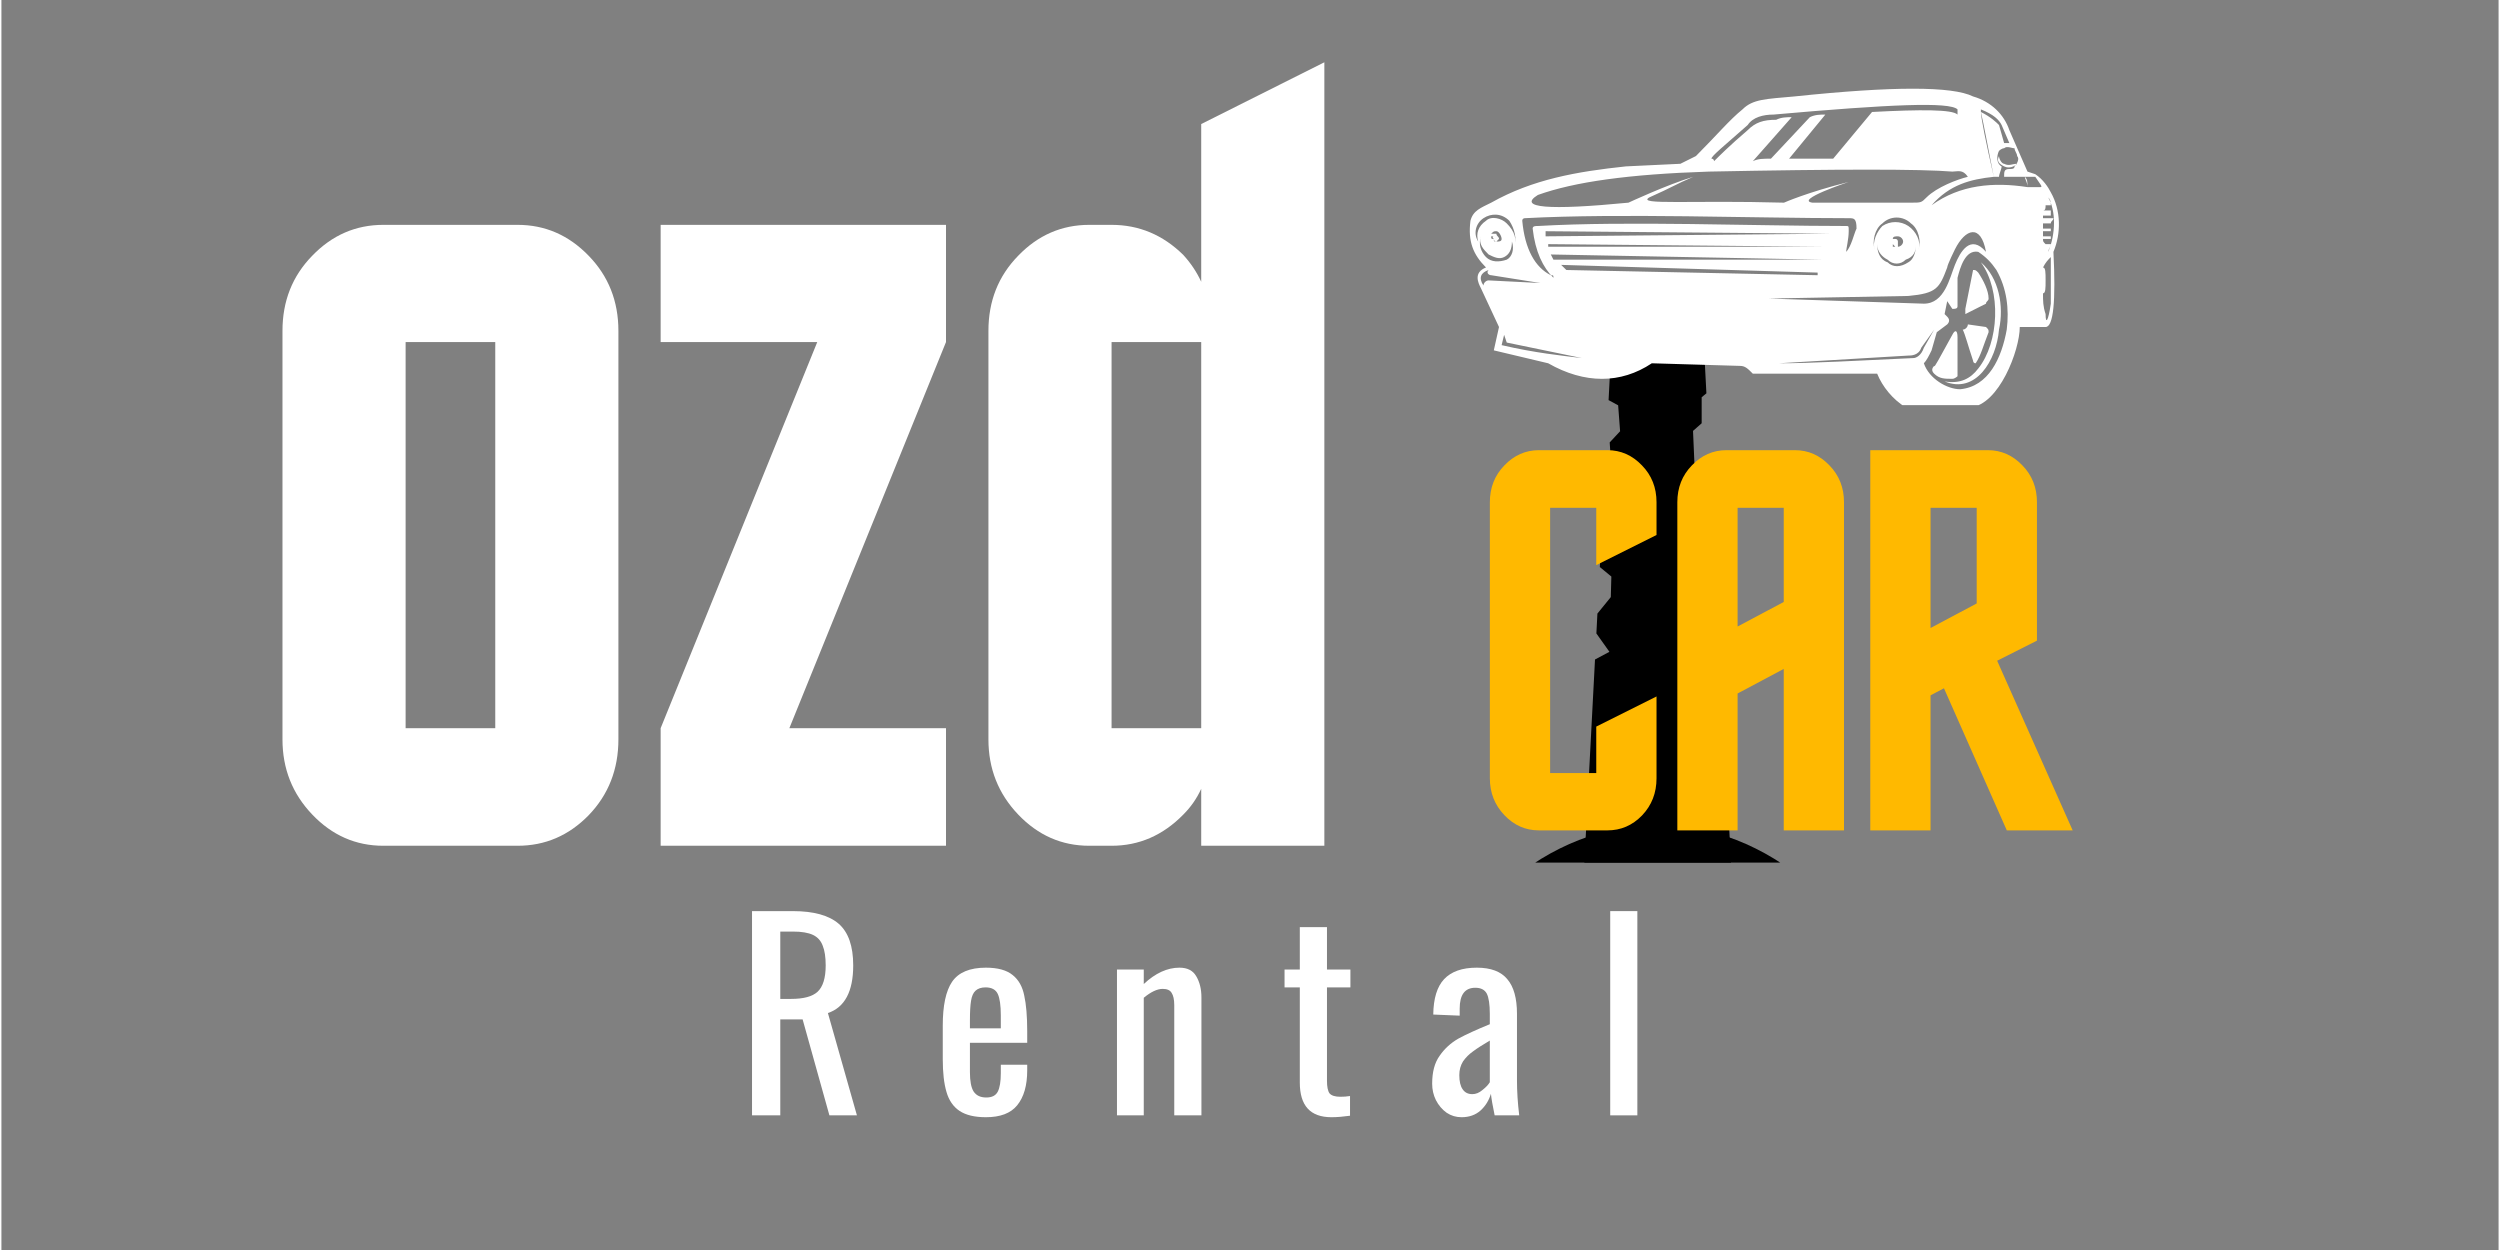
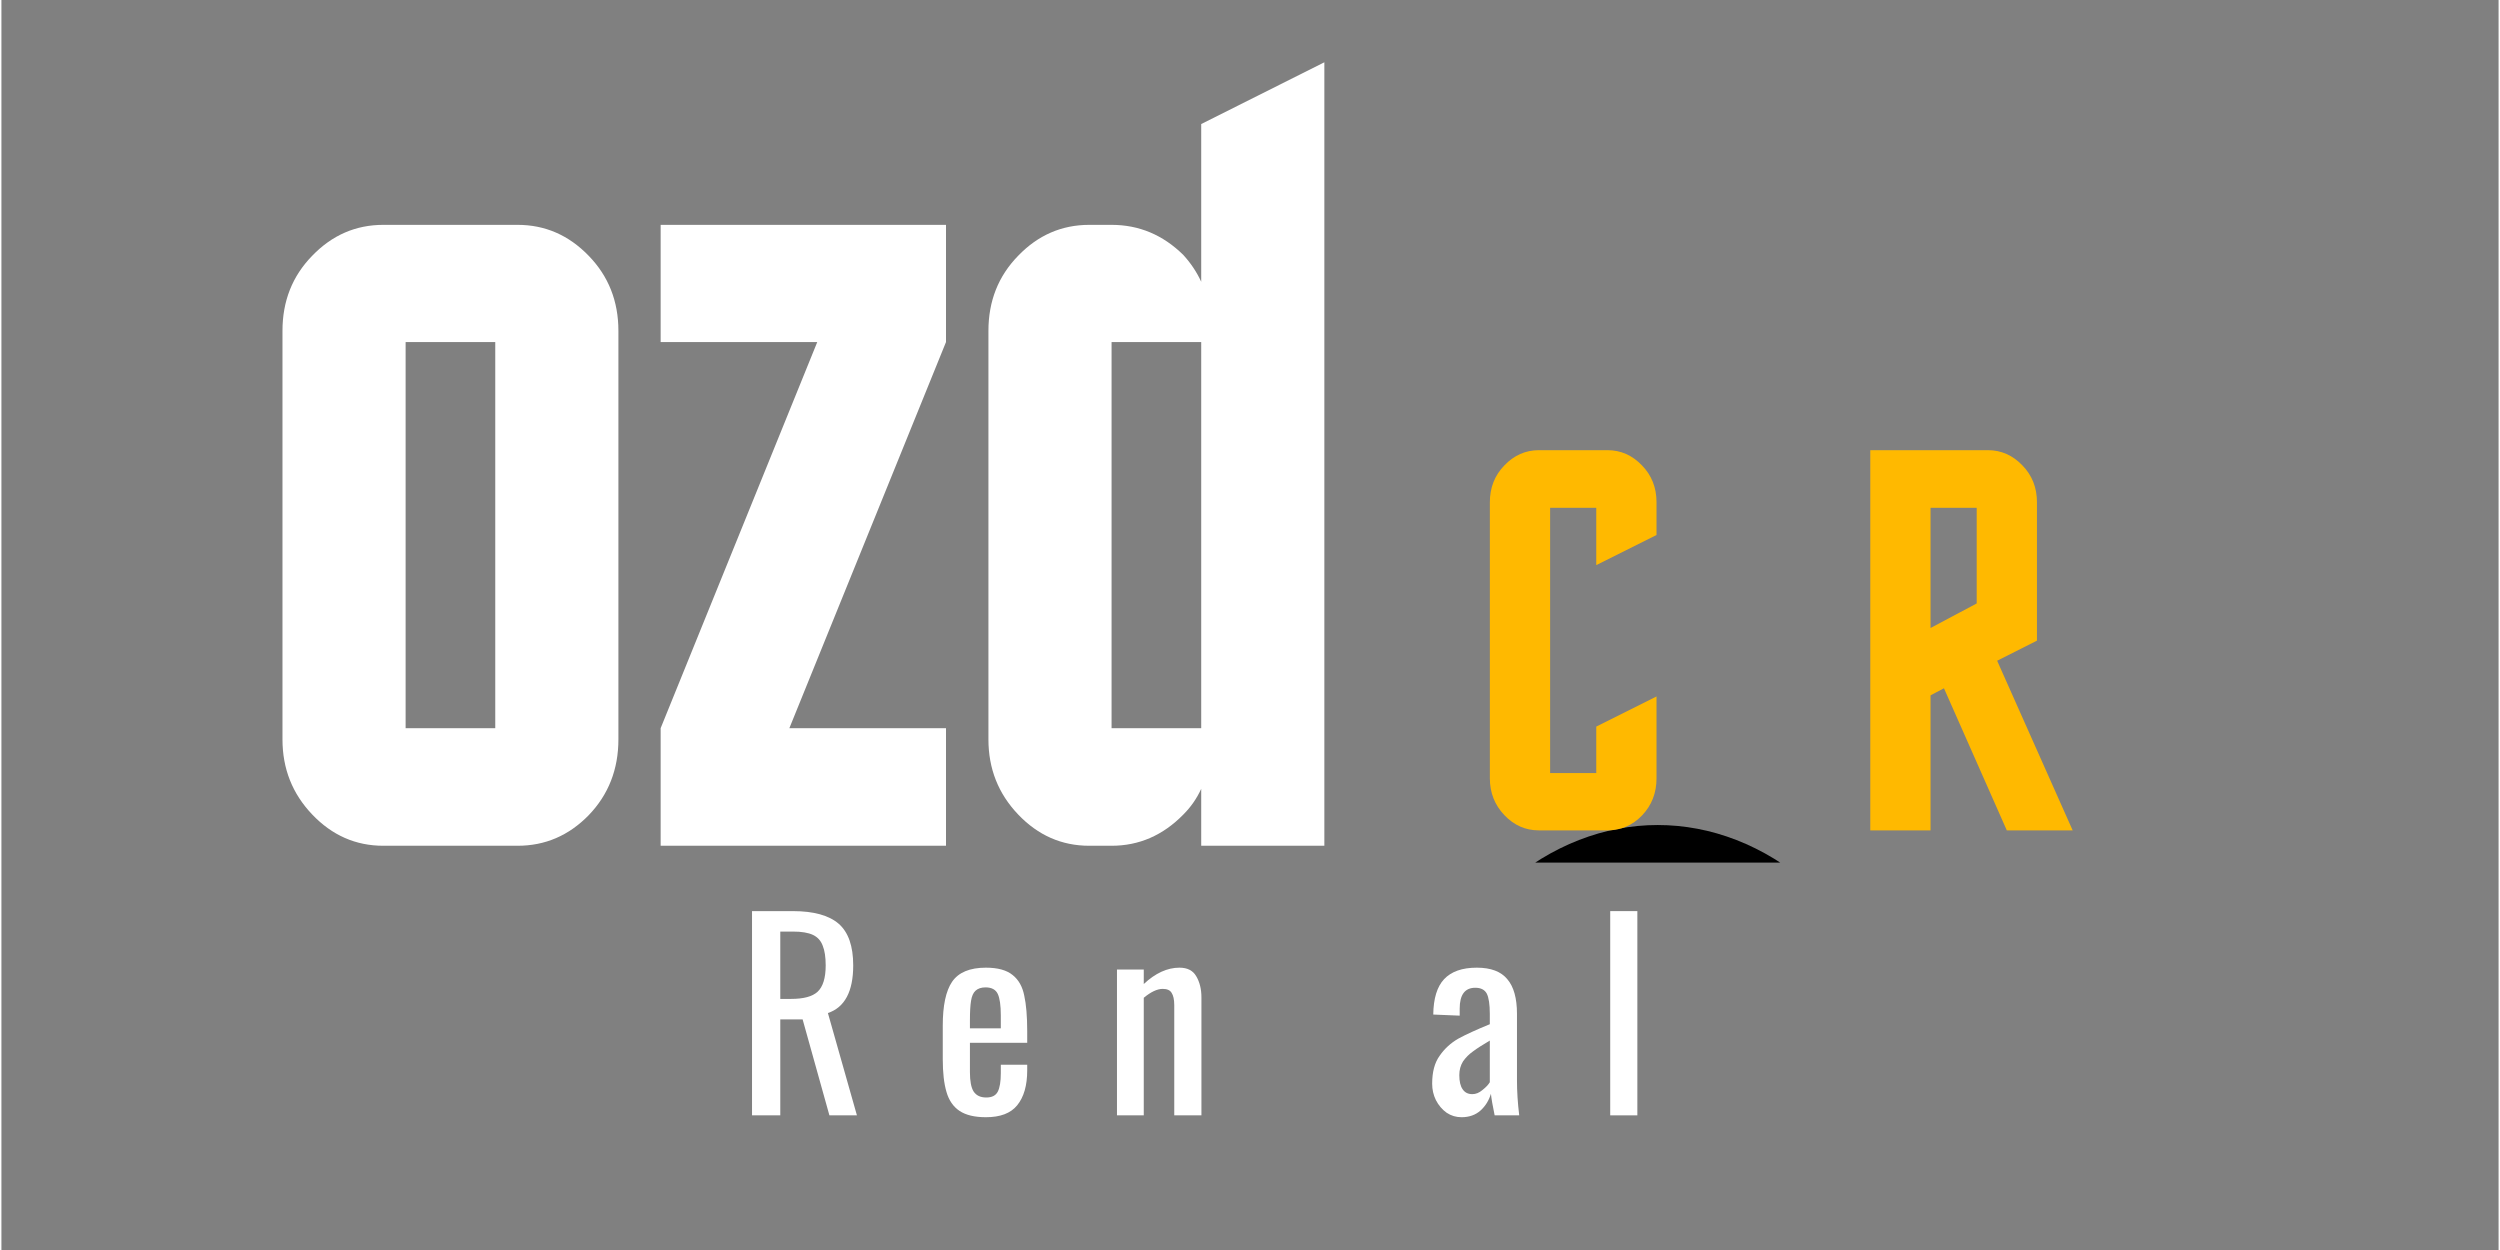
<svg xmlns="http://www.w3.org/2000/svg" width="140" zoomAndPan="magnify" viewBox="0 0 104.88 52.5" height="70" preserveAspectRatio="xMidYMid meet" version="1.0">
  <rect x="0" y="0" width="104.88" height="52.5" fill="#808080" stroke="none" />
  <defs>
    <g />
    <clipPath id="88ad718fb4">
-       <path d="M 66 11.59 L 73 11.59 L 73 36.23 L 66 36.23 Z M 66 11.59 " clip-rule="nonzero" />
-     </clipPath>
+       </clipPath>
    <clipPath id="e3d9e5145e">
-       <path d="M 69 11.59 L 70 11.59 L 70 36 L 69 36 Z M 69 11.59 " clip-rule="nonzero" />
-     </clipPath>
+       </clipPath>
    <clipPath id="552547ddc7">
      <path d="M 59 34 L 80 34 L 80 36.23 L 59 36.23 Z M 59 34 " clip-rule="nonzero" />
    </clipPath>
    <clipPath id="254ecfc800">
-       <path d="M 61.59 3.613 L 86.664 3.613 L 86.664 17.016 L 61.59 17.016 Z M 61.59 3.613 " clip-rule="nonzero" />
-     </clipPath>
+       </clipPath>
  </defs>
  <g fill="#ffffff" fill-opacity="1">
    <g transform="translate(9.929, 35.522)">
      <g>
        <path d="M 15.984 -21.625 L 15.984 -4.469 C 15.984 -3.207 15.566 -2.145 14.734 -1.281 C 13.898 -0.426 12.906 0 11.75 0 L 6.109 0 C 4.953 0 3.957 -0.438 3.125 -1.312 C 2.289 -2.188 1.875 -3.238 1.875 -4.469 L 1.875 -21.625 C 1.875 -22.875 2.289 -23.926 3.125 -24.781 C 3.957 -25.645 4.953 -26.078 6.109 -26.078 L 11.75 -26.078 C 12.906 -26.078 13.898 -25.645 14.734 -24.781 C 15.566 -23.926 15.984 -22.875 15.984 -21.625 Z M 10.812 -4.938 L 10.812 -21.156 L 7.047 -21.156 L 7.047 -4.938 Z M 10.812 -4.938 " />
      </g>
    </g>
  </g>
  <g fill="#ffffff" fill-opacity="1">
    <g transform="translate(26.281, 35.522)">
      <g>
        <path d="M 13.391 -26.078 L 13.391 -21.156 L 6.812 -4.938 L 13.391 -4.938 L 13.391 0 L 1.406 0 L 1.406 -4.938 L 7.984 -21.156 L 1.406 -21.156 L 1.406 -26.078 Z M 13.391 -26.078 " />
      </g>
    </g>
  </g>
  <g fill="#ffffff" fill-opacity="1">
    <g transform="translate(39.579, 35.522)">
      <g>
        <path d="M 10.812 -21.156 L 7.047 -21.156 L 7.047 -4.938 L 10.812 -4.938 Z M 10.812 -2.391 C 10.625 -1.984 10.375 -1.625 10.062 -1.312 C 9.207 -0.438 8.203 0 7.047 0 L 6.109 0 C 4.953 0 3.957 -0.438 3.125 -1.312 C 2.289 -2.188 1.875 -3.238 1.875 -4.469 L 1.875 -21.625 C 1.875 -22.875 2.289 -23.926 3.125 -24.781 C 3.957 -25.645 4.953 -26.078 6.109 -26.078 L 7.047 -26.078 C 8.203 -26.078 9.207 -25.656 10.062 -24.812 C 10.375 -24.469 10.625 -24.094 10.812 -23.688 L 10.812 -30.312 L 15.984 -32.906 L 15.984 0 L 10.812 0 Z M 10.812 -2.391 " />
      </g>
    </g>
  </g>
  <g fill="#ffffff" fill-opacity="1">
    <g transform="translate(55.933, 35.522)">
      <g />
    </g>
  </g>
  <g clip-path="url(#88ad718fb4)">
    <path fill="#000000" d="M 72.652 36.422 L 72.219 28.164 L 71.723 27.742 L 71.676 26.969 L 72.008 26.422 L 71.902 23.844 L 71.348 22.582 L 71.336 21.668 L 71.594 20.828 L 71.574 20.074 L 71.105 19.441 L 71.047 18.098 L 71.41 17.777 L 71.41 16.684 L 71.609 16.52 L 71.48 14.055 C 71.48 13.281 69.988 11.496 69.562 11.496 C 68.895 11.473 67.59 13.414 67.645 14.055 L 67.5 16.805 L 67.902 17.023 L 67.984 18.113 L 67.547 18.582 L 67.629 19.824 L 67.984 20.262 L 67.949 20.891 L 67.258 21.43 L 67.133 23.816 L 67.617 24.215 L 67.594 25.078 L 67.031 25.77 L 66.988 26.605 L 67.535 27.375 L 66.93 27.699 L 66.473 36.422 Z M 72.652 36.422 " fill-opacity="1" fill-rule="nonzero" />
  </g>
  <g clip-path="url(#e3d9e5145e)">
    <path fill="#000000" d="M 69.598 35.383 C 69.727 35.367 69.789 35.293 69.785 35.164 L 69.766 11.574 C 69.688 11.523 69.617 11.496 69.562 11.496 C 69.496 11.496 69.422 11.516 69.34 11.551 L 69.359 35.164 C 69.359 35.23 69.383 35.281 69.43 35.328 C 69.477 35.371 69.531 35.387 69.598 35.383 Z M 69.598 35.383 " fill-opacity="1" fill-rule="nonzero" />
  </g>
  <g clip-path="url(#552547ddc7)">
    <path fill="#000000" d="M 70.328 56.312 C 74.145 56.297 77.773 55.879 78.512 54.957 C 80.082 52.996 79.828 40.523 75.957 37.168 C 72.082 33.812 67.047 33.812 63.172 37.168 C 59.301 40.523 59.043 53.316 60.617 54.957 C 61.449 55.828 66.008 56.328 70.328 56.312 Z M 73.188 55.488 L 65.836 55.488 C 65.363 55.488 64.984 55.109 64.984 54.637 L 64.984 53.52 C 64.984 53.047 65.363 52.668 65.836 52.668 L 73.188 52.668 C 73.656 52.668 74.039 53.047 74.039 53.52 L 74.039 54.637 C 74.039 55.109 73.656 55.488 73.188 55.488 Z M 73.188 55.488 " fill-opacity="1" fill-rule="nonzero" />
  </g>
  <g clip-path="url(#254ecfc800)">
    <path fill="#ffffff" d="M 63.223 14.387 L 66.379 15.039 C 65.508 14.934 64.422 14.824 63.008 14.496 L 63.113 14.062 Z M 83.898 6.336 C 83.898 6.336 84.008 6.227 84.113 6.227 C 84.223 6.117 84.441 6.227 84.551 6.227 C 84.551 6.336 84.66 6.445 84.66 6.555 C 84.77 6.664 84.66 6.879 84.551 6.988 C 84.551 7.098 84.441 7.098 84.332 7.098 C 84.113 7.098 84.113 7.207 84.113 7.426 C 84.332 7.426 84.66 7.426 84.875 7.426 L 84.984 7.426 C 84.984 7.531 85.094 7.641 85.094 7.859 C 83.68 7.641 82.266 7.75 81.066 8.621 C 81.828 7.75 82.699 7.531 83.68 7.426 C 83.352 6.008 83.137 4.922 83.137 4.703 C 83.137 4.594 83.137 4.594 83.137 4.594 C 83.68 4.812 83.898 5.031 84.008 5.25 L 84.332 6.008 C 84.223 6.008 84.223 6.008 84.113 6.008 L 83.898 5.25 C 83.789 5.141 83.57 4.922 83.137 4.703 C 83.246 5.141 83.461 6.336 83.68 7.426 C 83.789 7.426 83.898 7.426 83.898 7.426 C 83.898 7.316 84.008 7.098 84.008 6.988 C 83.789 6.879 83.789 6.555 83.898 6.336 Z M 83.898 6.555 C 83.789 6.77 83.898 6.879 84.113 6.988 C 84.332 7.098 84.551 6.988 84.66 6.879 C 84.441 6.879 84.332 6.988 84.113 6.879 C 84.008 6.879 83.898 6.664 83.898 6.555 Z M 82.156 4.812 C 81.938 4.594 80.633 4.594 78.566 4.703 L 76.934 6.664 C 76.281 6.664 75.629 6.664 75.082 6.664 L 76.605 4.812 C 76.391 4.812 76.172 4.812 75.953 4.922 L 74.32 6.664 C 73.996 6.664 73.777 6.664 73.559 6.77 L 75.191 4.922 C 74.977 4.922 74.758 4.922 74.539 5.031 C 73.996 5.031 73.668 5.141 73.344 5.465 C 72.582 6.117 72.145 6.555 71.93 6.77 C 71.93 6.77 71.93 6.664 71.82 6.664 C 71.82 6.555 72.363 6.117 73.344 5.25 C 73.559 4.922 73.996 4.812 74.43 4.812 C 79.328 4.379 81.828 4.27 82.156 4.594 Z M 82.809 11.34 L 82.484 12.973 C 82.484 13.082 82.484 13.082 82.484 13.191 L 83.352 12.754 C 83.352 12.648 83.461 12.648 83.461 12.539 C 83.461 12.211 83.246 11.777 83.027 11.449 C 82.918 11.34 82.918 11.34 82.809 11.34 Z M 83.137 11.016 C 84.008 12.211 83.898 14.387 83.027 15.477 C 82.699 15.91 82.266 16.129 81.613 16.02 C 82.918 16.562 83.789 15.148 83.898 13.844 C 84.113 12.863 83.898 11.668 83.137 11.016 Z M 82.375 13.844 C 82.484 14.062 82.59 14.496 82.809 15.148 C 82.809 15.148 82.809 15.258 82.918 15.258 C 83.137 14.934 83.246 14.496 83.461 13.953 C 83.461 13.844 83.461 13.844 83.352 13.734 L 82.59 13.625 C 82.59 13.734 82.484 13.844 82.375 13.844 Z M 82.156 14.172 C 82.156 13.844 82.047 13.844 81.938 14.062 C 81.395 15.039 81.176 15.477 81.176 15.367 C 81.066 15.477 81.066 15.586 81.176 15.695 C 81.395 15.91 81.613 15.91 81.938 15.91 C 82.047 15.91 82.156 15.801 82.156 15.801 Z M 62.68 14.715 L 64.965 15.258 C 66.488 16.129 68.012 16.129 69.316 15.258 L 73.016 15.367 C 73.234 15.367 73.344 15.477 73.559 15.695 C 75.082 15.695 76.824 15.695 78.781 15.695 C 79 16.238 79.438 16.781 79.98 17.109 L 82.699 17.109 C 83.898 17 84.77 14.715 84.77 13.734 L 85.855 13.734 C 86.184 13.734 86.289 12.648 86.184 10.578 C 86.508 9.816 86.508 8.84 86.074 8.078 C 85.965 7.859 85.746 7.531 85.422 7.316 L 85.094 7.207 L 84.332 5.465 C 84.113 4.812 83.57 4.27 82.809 4.051 C 81.938 3.617 79.438 3.617 75.301 4.051 C 74.105 4.16 73.559 4.16 73.125 4.594 C 72.582 5.031 72.039 5.684 71.168 6.555 C 70.949 6.664 70.73 6.77 70.516 6.879 L 68.23 6.988 C 66.16 7.207 64.312 7.531 62.57 8.512 C 62.137 8.73 61.809 8.84 61.699 9.273 C 61.59 10.145 61.809 10.688 62.352 11.234 C 61.809 11.449 62.027 11.887 62.137 12.102 L 62.898 13.734 Z M 76.281 11.559 L 65.727 11.34 L 65.508 11.125 L 76.281 11.449 Z M 76.5 10.906 L 65.184 10.906 L 65.074 10.688 Z M 76.605 10.363 L 64.965 10.363 L 64.965 10.254 Z M 76.824 9.816 L 64.855 9.926 L 64.855 9.711 Z M 77.477 9.492 C 73.559 9.492 68.336 9.273 64.531 9.492 C 64.422 9.492 64.312 9.492 64.312 9.602 C 64.422 10.578 64.746 11.234 65.184 11.668 C 65.184 11.559 65.184 11.559 65.074 11.559 C 64.422 11.234 63.984 10.473 63.875 9.273 C 63.875 9.164 63.984 9.164 63.984 9.164 C 68.012 8.949 73.559 9.164 77.586 9.164 C 77.805 9.164 77.914 9.164 77.914 9.602 C 77.805 9.816 77.695 10.363 77.477 10.578 C 77.477 10.473 77.586 10.035 77.586 9.711 C 77.586 9.492 77.586 9.492 77.477 9.492 Z M 74.867 8.512 C 70.949 8.402 68.664 8.621 69.207 8.293 C 70.188 7.859 70.297 7.75 71.059 7.426 C 69.969 7.75 68.336 8.512 68.336 8.512 C 64.965 8.84 63.66 8.73 64.531 8.188 C 66.055 7.641 68.336 7.316 71.711 7.207 C 77.152 7.098 80.633 7.098 81.938 7.207 C 82.156 7.207 82.375 7.098 82.59 7.426 C 82.156 7.531 81.285 7.859 80.852 8.293 C 80.633 8.512 80.633 8.512 80.199 8.512 C 76.934 8.512 75.738 8.512 76.062 8.512 C 75.301 8.402 77.586 7.641 77.586 7.641 C 75.844 8.078 74.867 8.512 74.867 8.512 Z M 81.285 13.953 L 81.723 13.625 C 81.828 13.516 81.828 13.41 81.723 13.301 L 81.613 13.191 L 81.723 12.648 L 81.938 12.973 C 82.047 12.973 82.156 12.973 82.156 12.863 L 82.156 11.668 C 82.266 11.234 82.484 10.473 83.027 10.578 C 83.352 10.797 83.57 11.016 83.789 11.34 C 84.223 12.102 84.332 12.973 84.223 13.844 C 84.008 15.039 83.461 16.238 82.266 16.348 C 81.723 16.348 80.961 15.91 80.742 15.258 C 80.852 15.148 80.961 14.934 81.066 14.715 Z M 80.742 12.754 L 74.215 12.539 L 80.09 12.43 C 81.285 12.32 81.395 12.102 81.723 11.234 C 81.723 11.125 82.047 10.473 82.047 10.473 C 82.484 9.602 83.137 9.383 83.352 10.578 C 82.699 9.816 82.266 10.578 82.047 11.125 C 81.828 11.668 81.613 12.754 80.742 12.754 Z M 85.855 11.777 C 85.855 11.449 85.855 11.234 85.746 11.234 C 85.855 11.016 85.965 10.906 86.074 10.797 C 86.074 11.34 86.074 12.211 86.074 12.754 C 85.965 13.516 85.855 13.625 85.855 13.191 C 85.746 12.863 85.746 12.648 85.746 12.32 C 85.855 12.32 85.855 12.102 85.855 11.777 Z M 79.219 11.016 C 78.891 10.906 78.781 10.578 78.781 10.254 C 78.781 10.578 79 10.797 79.219 10.906 C 79.438 11.125 79.762 11.125 79.98 10.906 C 80.305 10.797 80.414 10.578 80.414 10.254 C 80.414 10.578 80.305 10.906 80.09 11.016 C 79.762 11.234 79.438 11.234 79.219 11.016 Z M 79.543 10.363 C 79.543 10.363 79.543 10.363 79.438 10.363 C 79.438 10.254 79.438 10.254 79.438 10.254 C 79.438 10.145 79.438 10.145 79.438 10.145 C 79.438 10.145 79.438 10.145 79.438 10.254 C 79.438 10.254 79.543 10.363 79.543 10.363 Z M 79.652 10.363 C 79.652 10.363 79.652 10.254 79.652 10.145 C 79.652 10.145 79.652 10.035 79.543 10.035 C 79.543 10.035 79.438 10.035 79.438 10.035 C 79.438 9.926 79.543 9.926 79.652 9.926 C 79.762 9.926 79.871 10.035 79.871 10.145 C 79.871 10.254 79.762 10.363 79.652 10.363 Z M 80.523 10.473 C 80.633 10.145 80.414 9.711 80.09 9.492 C 79.762 9.273 79.328 9.273 79 9.492 C 78.781 9.711 78.566 10.145 78.676 10.473 C 78.566 10.145 78.676 9.602 79 9.383 C 79.328 9.055 79.871 9.055 80.199 9.383 C 80.523 9.602 80.633 10.145 80.523 10.473 Z M 85.746 8.84 C 85.855 8.84 85.855 8.73 85.855 8.621 L 86.074 8.621 C 86.074 8.512 86.074 8.402 85.965 8.293 C 86.289 8.84 86.289 9.816 85.965 10.578 C 85.965 10.473 86.074 10.363 86.074 10.254 L 85.855 10.254 C 85.746 10.145 85.746 10.145 85.746 10.035 L 86.074 10.035 C 86.074 10.035 86.074 9.926 86.074 9.926 L 85.746 9.926 C 85.746 9.816 85.746 9.816 85.746 9.711 L 86.074 9.711 C 86.074 9.711 86.074 9.602 86.074 9.602 L 85.746 9.602 C 85.746 9.492 85.746 9.492 85.746 9.492 C 85.746 9.383 85.746 9.383 85.746 9.383 L 86.074 9.383 C 86.074 9.273 86.184 9.273 86.184 9.164 L 85.746 9.164 C 85.746 9.164 85.746 9.055 85.746 9.055 L 86.074 9.055 C 86.074 8.949 86.074 8.949 86.074 8.84 Z M 64.637 11.887 L 62.461 11.777 C 62.352 11.777 62.246 11.887 62.246 11.992 C 62.027 11.668 62.137 11.449 62.461 11.34 C 62.352 11.449 62.461 11.559 62.57 11.559 Z M 63.332 9.273 C 63.551 9.602 63.66 10.035 63.551 10.473 C 63.66 10.035 63.551 9.711 63.223 9.383 C 63.008 9.164 62.57 9.055 62.352 9.273 C 62.027 9.492 61.918 9.816 62.027 10.145 C 61.809 9.816 61.918 9.383 62.246 9.164 C 62.57 8.949 63.008 8.949 63.332 9.273 Z M 63.223 10.906 C 62.898 11.016 62.57 11.016 62.352 10.797 C 62.137 10.578 62.027 10.254 62.137 9.926 C 62.027 10.254 62.246 10.473 62.461 10.688 C 62.68 10.797 62.898 10.906 63.113 10.797 C 63.332 10.688 63.441 10.473 63.441 10.145 C 63.551 10.473 63.441 10.797 63.223 10.906 Z M 85.637 7.859 C 85.422 7.859 85.312 7.859 85.094 7.859 C 85.094 7.641 85.094 7.531 84.984 7.426 C 85.094 7.426 85.203 7.426 85.422 7.426 C 85.637 7.75 85.746 7.859 85.637 7.859 Z M 74.648 15.258 L 80.09 14.934 C 80.199 14.934 80.523 14.934 80.633 14.605 L 81.176 13.844 L 80.742 14.605 C 80.633 14.934 80.414 15.039 80.305 15.039 C 77.914 15.148 76.062 15.258 74.648 15.258 Z M 63.008 10.035 C 63.008 10.145 62.898 10.145 62.789 10.145 C 62.789 10.145 62.898 10.035 62.898 10.035 C 62.898 9.926 62.789 9.926 62.789 9.816 C 62.68 9.816 62.68 9.816 62.57 9.816 C 62.68 9.711 62.68 9.711 62.789 9.711 C 62.898 9.711 63.008 9.926 63.008 10.035 Z M 62.68 9.926 C 62.68 9.926 62.57 9.926 62.68 10.035 C 62.68 10.035 62.68 10.145 62.789 10.145 C 62.68 10.145 62.68 10.145 62.68 10.035 C 62.57 10.035 62.57 10.035 62.57 9.926 C 62.57 9.926 62.57 9.926 62.68 9.926 Z M 62.68 9.926 " fill-opacity="1" fill-rule="evenodd" />
  </g>
  <g fill="#ffb900" fill-opacity="1">
    <g transform="translate(61.592, 34.876)">
      <g>
        <path d="M 5.391 -4.359 L 7.922 -5.625 L 7.922 -2.188 C 7.922 -1.57 7.719 -1.051 7.312 -0.625 C 6.906 -0.207 6.422 0 5.859 0 L 2.984 0 C 2.422 0 1.938 -0.211 1.531 -0.641 C 1.125 -1.066 0.922 -1.582 0.922 -2.188 L 0.922 -13.781 C 0.922 -14.395 1.125 -14.91 1.531 -15.328 C 1.938 -15.754 2.422 -15.969 2.984 -15.969 L 5.859 -15.969 C 6.422 -15.969 6.906 -15.754 7.312 -15.328 C 7.719 -14.91 7.922 -14.395 7.922 -13.781 L 7.922 -12.406 L 5.391 -11.141 L 5.391 -13.547 L 3.453 -13.547 L 3.453 -2.406 L 5.391 -2.406 Z M 5.391 -4.359 " />
      </g>
    </g>
  </g>
  <g fill="#ffb900" fill-opacity="1">
    <g transform="translate(69.466, 34.876)">
      <g>
-         <path d="M 0.922 0 L 0.922 -13.781 C 0.922 -14.395 1.125 -14.91 1.531 -15.328 C 1.938 -15.754 2.422 -15.969 2.984 -15.969 L 5.859 -15.969 C 6.422 -15.969 6.906 -15.754 7.312 -15.328 C 7.719 -14.91 7.922 -14.395 7.922 -13.781 L 7.922 0 L 5.391 0 L 5.391 -6.781 L 3.453 -5.75 L 3.453 0 Z M 3.453 -8.562 L 5.391 -9.594 L 5.391 -13.547 L 3.453 -13.547 Z M 3.453 -8.562 " />
-       </g>
+         </g>
    </g>
  </g>
  <g fill="#ffb900" fill-opacity="1">
    <g transform="translate(77.57, 34.876)">
      <g>
        <path d="M 6.656 0 L 4.016 -5.969 L 3.453 -5.672 L 3.453 0 L 0.922 0 L 0.922 -15.969 L 5.859 -15.969 C 6.422 -15.969 6.906 -15.754 7.312 -15.328 C 7.719 -14.91 7.922 -14.395 7.922 -13.781 L 7.922 -7.969 L 6.25 -7.125 L 9.422 0 Z M 5.391 -9.531 L 5.391 -13.547 L 3.453 -13.547 L 3.453 -8.5 Z M 5.391 -9.531 " />
      </g>
    </g>
  </g>
  <g fill="#ffb900" fill-opacity="1">
    <g transform="translate(85.678, 34.876)">
      <g />
    </g>
  </g>
  <g fill="#ffffff" fill-opacity="1">
    <g transform="translate(30.853, 46.845)">
      <g>
        <path d="M 0.672 -8.578 L 2.391 -8.578 C 3.266 -8.578 3.906 -8.398 4.312 -8.047 C 4.719 -7.691 4.922 -7.109 4.922 -6.297 C 4.922 -5.203 4.566 -4.535 3.859 -4.297 L 5.078 0 L 3.922 0 L 2.797 -4.031 L 1.859 -4.031 L 1.859 0 L 0.672 0 Z M 2.312 -4.891 C 2.832 -4.891 3.203 -4.988 3.422 -5.188 C 3.648 -5.395 3.766 -5.766 3.766 -6.297 C 3.766 -6.648 3.723 -6.926 3.641 -7.125 C 3.566 -7.332 3.43 -7.484 3.234 -7.578 C 3.035 -7.672 2.754 -7.719 2.391 -7.719 L 1.859 -7.719 L 1.859 -4.891 Z M 2.312 -4.891 " />
      </g>
    </g>
  </g>
  <g fill="#ffffff" fill-opacity="1">
    <g transform="translate(39.083, 46.845)">
      <g>
        <path d="M 2.266 0.078 C 1.797 0.078 1.426 -0.008 1.156 -0.188 C 0.895 -0.363 0.711 -0.629 0.609 -0.984 C 0.504 -1.336 0.453 -1.797 0.453 -2.359 L 0.453 -3.766 C 0.453 -4.609 0.582 -5.223 0.844 -5.609 C 1.113 -6.004 1.586 -6.203 2.266 -6.203 C 2.766 -6.203 3.141 -6.098 3.391 -5.891 C 3.641 -5.691 3.801 -5.406 3.875 -5.031 C 3.957 -4.664 4 -4.164 4 -3.531 L 4 -3.047 L 1.594 -3.047 L 1.594 -1.812 C 1.594 -1.438 1.645 -1.164 1.75 -1 C 1.863 -0.832 2.039 -0.75 2.281 -0.75 C 2.52 -0.75 2.68 -0.832 2.766 -1 C 2.848 -1.164 2.891 -1.422 2.891 -1.766 L 2.891 -2.125 L 4 -2.125 L 4 -1.891 C 4 -1.254 3.859 -0.766 3.578 -0.422 C 3.305 -0.086 2.867 0.078 2.266 0.078 Z M 2.891 -3.656 L 2.891 -4.203 C 2.891 -4.617 2.848 -4.914 2.766 -5.094 C 2.68 -5.281 2.508 -5.375 2.25 -5.375 C 2.07 -5.375 1.93 -5.328 1.828 -5.234 C 1.734 -5.148 1.672 -5.008 1.641 -4.812 C 1.609 -4.625 1.594 -4.348 1.594 -3.984 L 1.594 -3.656 Z M 2.891 -3.656 " />
      </g>
    </g>
  </g>
  <g fill="#ffffff" fill-opacity="1">
    <g transform="translate(46.275, 46.845)">
      <g>
        <path d="M 0.578 -6.125 L 1.703 -6.125 L 1.703 -5.516 C 2.191 -5.973 2.691 -6.203 3.203 -6.203 C 3.535 -6.203 3.77 -6.082 3.906 -5.844 C 4.051 -5.602 4.125 -5.305 4.125 -4.953 L 4.125 0 L 2.984 0 L 2.984 -4.625 C 2.984 -4.863 2.945 -5.035 2.875 -5.141 C 2.812 -5.254 2.688 -5.312 2.5 -5.312 C 2.27 -5.312 2.004 -5.188 1.703 -4.938 L 1.703 0 L 0.578 0 Z M 0.578 -6.125 " />
      </g>
    </g>
  </g>
  <g fill="#ffffff" fill-opacity="1">
    <g transform="translate(53.657, 46.845)">
      <g>
-         <path d="M 2.203 0.078 C 1.316 0.078 0.875 -0.406 0.875 -1.375 L 0.875 -5.375 L 0.234 -5.375 L 0.234 -6.125 L 0.875 -6.125 L 0.875 -7.906 L 2.016 -7.906 L 2.016 -6.125 L 3 -6.125 L 3 -5.375 L 2.016 -5.375 L 2.016 -1.453 C 2.016 -1.203 2.051 -1.023 2.125 -0.922 C 2.207 -0.828 2.359 -0.781 2.578 -0.781 C 2.711 -0.781 2.848 -0.789 2.984 -0.812 L 2.984 0.016 C 2.703 0.055 2.441 0.078 2.203 0.078 Z M 2.203 0.078 " />
-       </g>
+         </g>
    </g>
  </g>
  <g fill="#ffffff" fill-opacity="1">
    <g transform="translate(59.653, 46.845)">
      <g>
        <path d="M 1.672 0.078 C 1.441 0.078 1.234 0.016 1.047 -0.109 C 0.859 -0.242 0.707 -0.422 0.594 -0.641 C 0.488 -0.859 0.438 -1.086 0.438 -1.328 C 0.438 -1.816 0.539 -2.207 0.75 -2.5 C 0.957 -2.801 1.219 -3.039 1.531 -3.219 C 1.852 -3.395 2.297 -3.598 2.859 -3.828 L 2.859 -4.266 C 2.859 -4.66 2.816 -4.941 2.734 -5.109 C 2.648 -5.273 2.488 -5.359 2.25 -5.359 C 1.812 -5.359 1.594 -5.066 1.594 -4.484 L 1.594 -4.188 L 0.484 -4.234 C 0.492 -4.91 0.645 -5.406 0.938 -5.719 C 1.238 -6.039 1.695 -6.203 2.312 -6.203 C 2.906 -6.203 3.332 -6.039 3.594 -5.719 C 3.863 -5.406 4 -4.922 4 -4.266 L 4 -1.469 C 4 -1.008 4.031 -0.52 4.094 0 L 3.062 0 C 2.977 -0.406 2.926 -0.707 2.906 -0.906 C 2.82 -0.625 2.676 -0.391 2.469 -0.203 C 2.258 -0.016 1.992 0.078 1.672 0.078 Z M 2.125 -0.891 C 2.27 -0.891 2.41 -0.945 2.547 -1.062 C 2.691 -1.176 2.797 -1.285 2.859 -1.391 L 2.859 -3.141 C 2.555 -2.961 2.32 -2.812 2.156 -2.688 C 1.988 -2.57 1.848 -2.43 1.734 -2.266 C 1.629 -2.098 1.578 -1.906 1.578 -1.688 C 1.578 -1.426 1.625 -1.227 1.719 -1.094 C 1.812 -0.957 1.945 -0.891 2.125 -0.891 Z M 2.125 -0.891 " />
      </g>
    </g>
  </g>
  <g fill="#ffffff" fill-opacity="1">
    <g transform="translate(66.897, 46.845)">
      <g>
        <path d="M 0.672 -8.578 L 1.812 -8.578 L 1.812 0 L 0.672 0 Z M 0.672 -8.578 " />
      </g>
    </g>
  </g>
</svg>